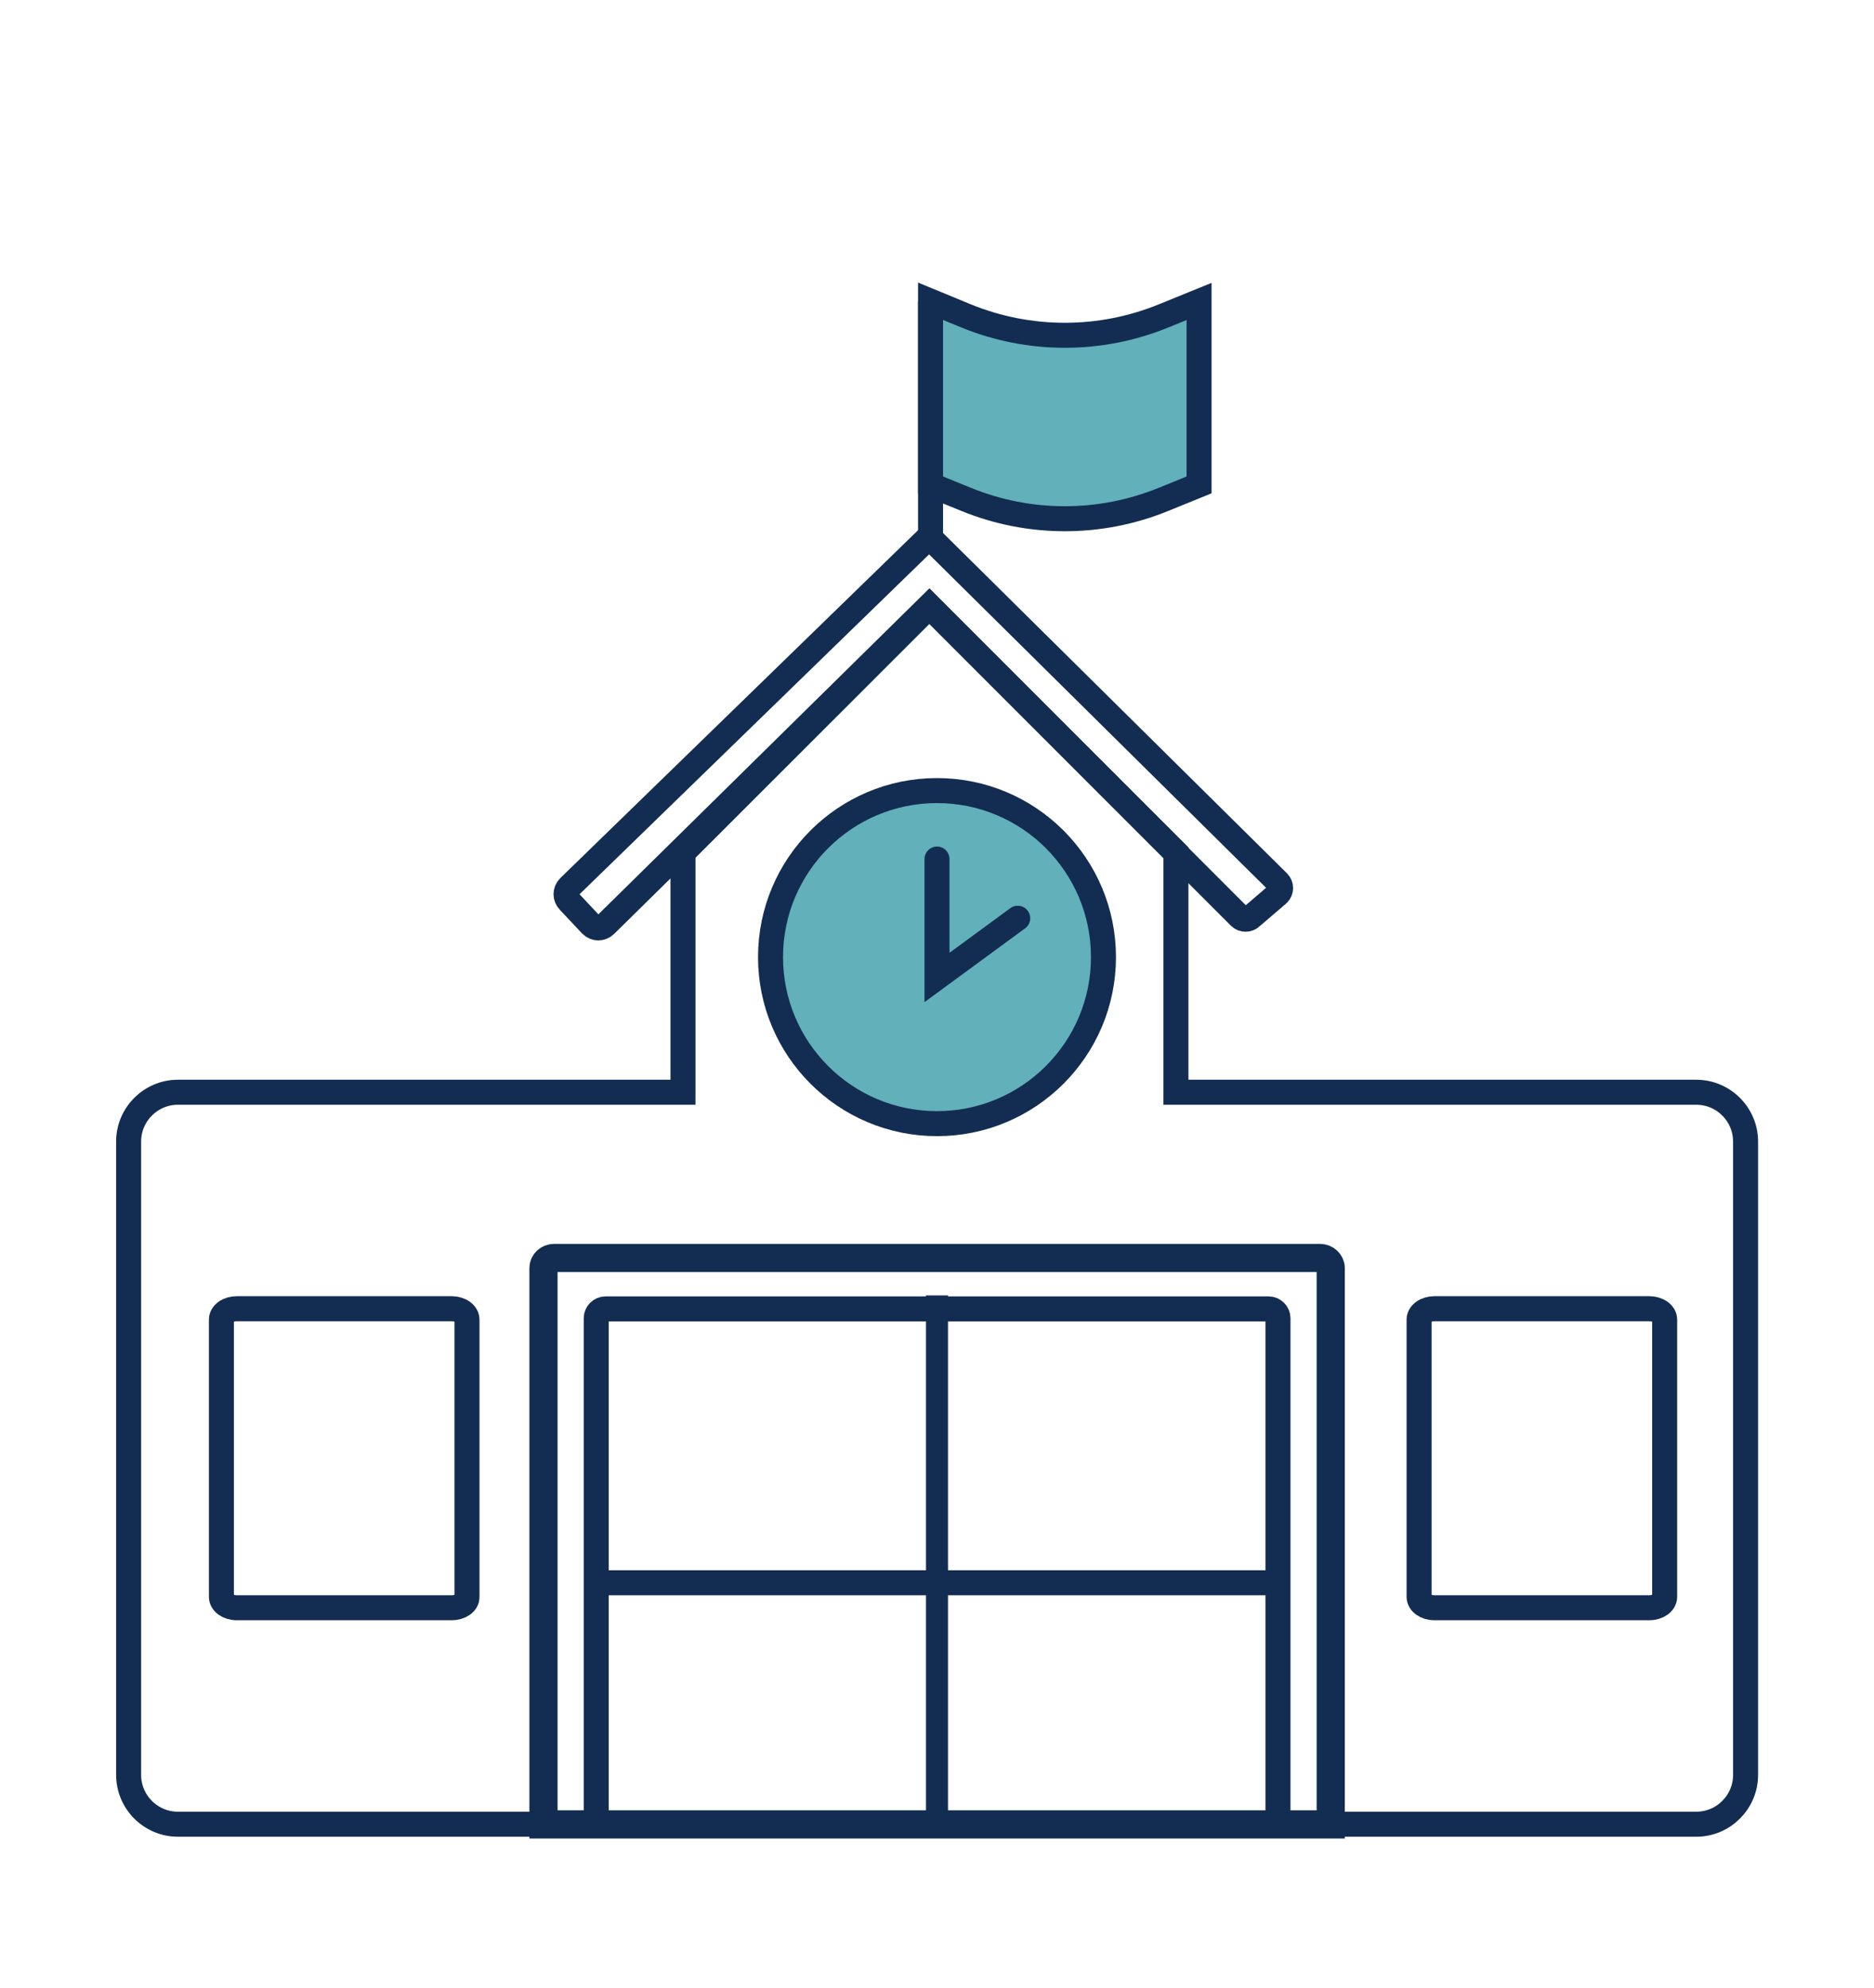
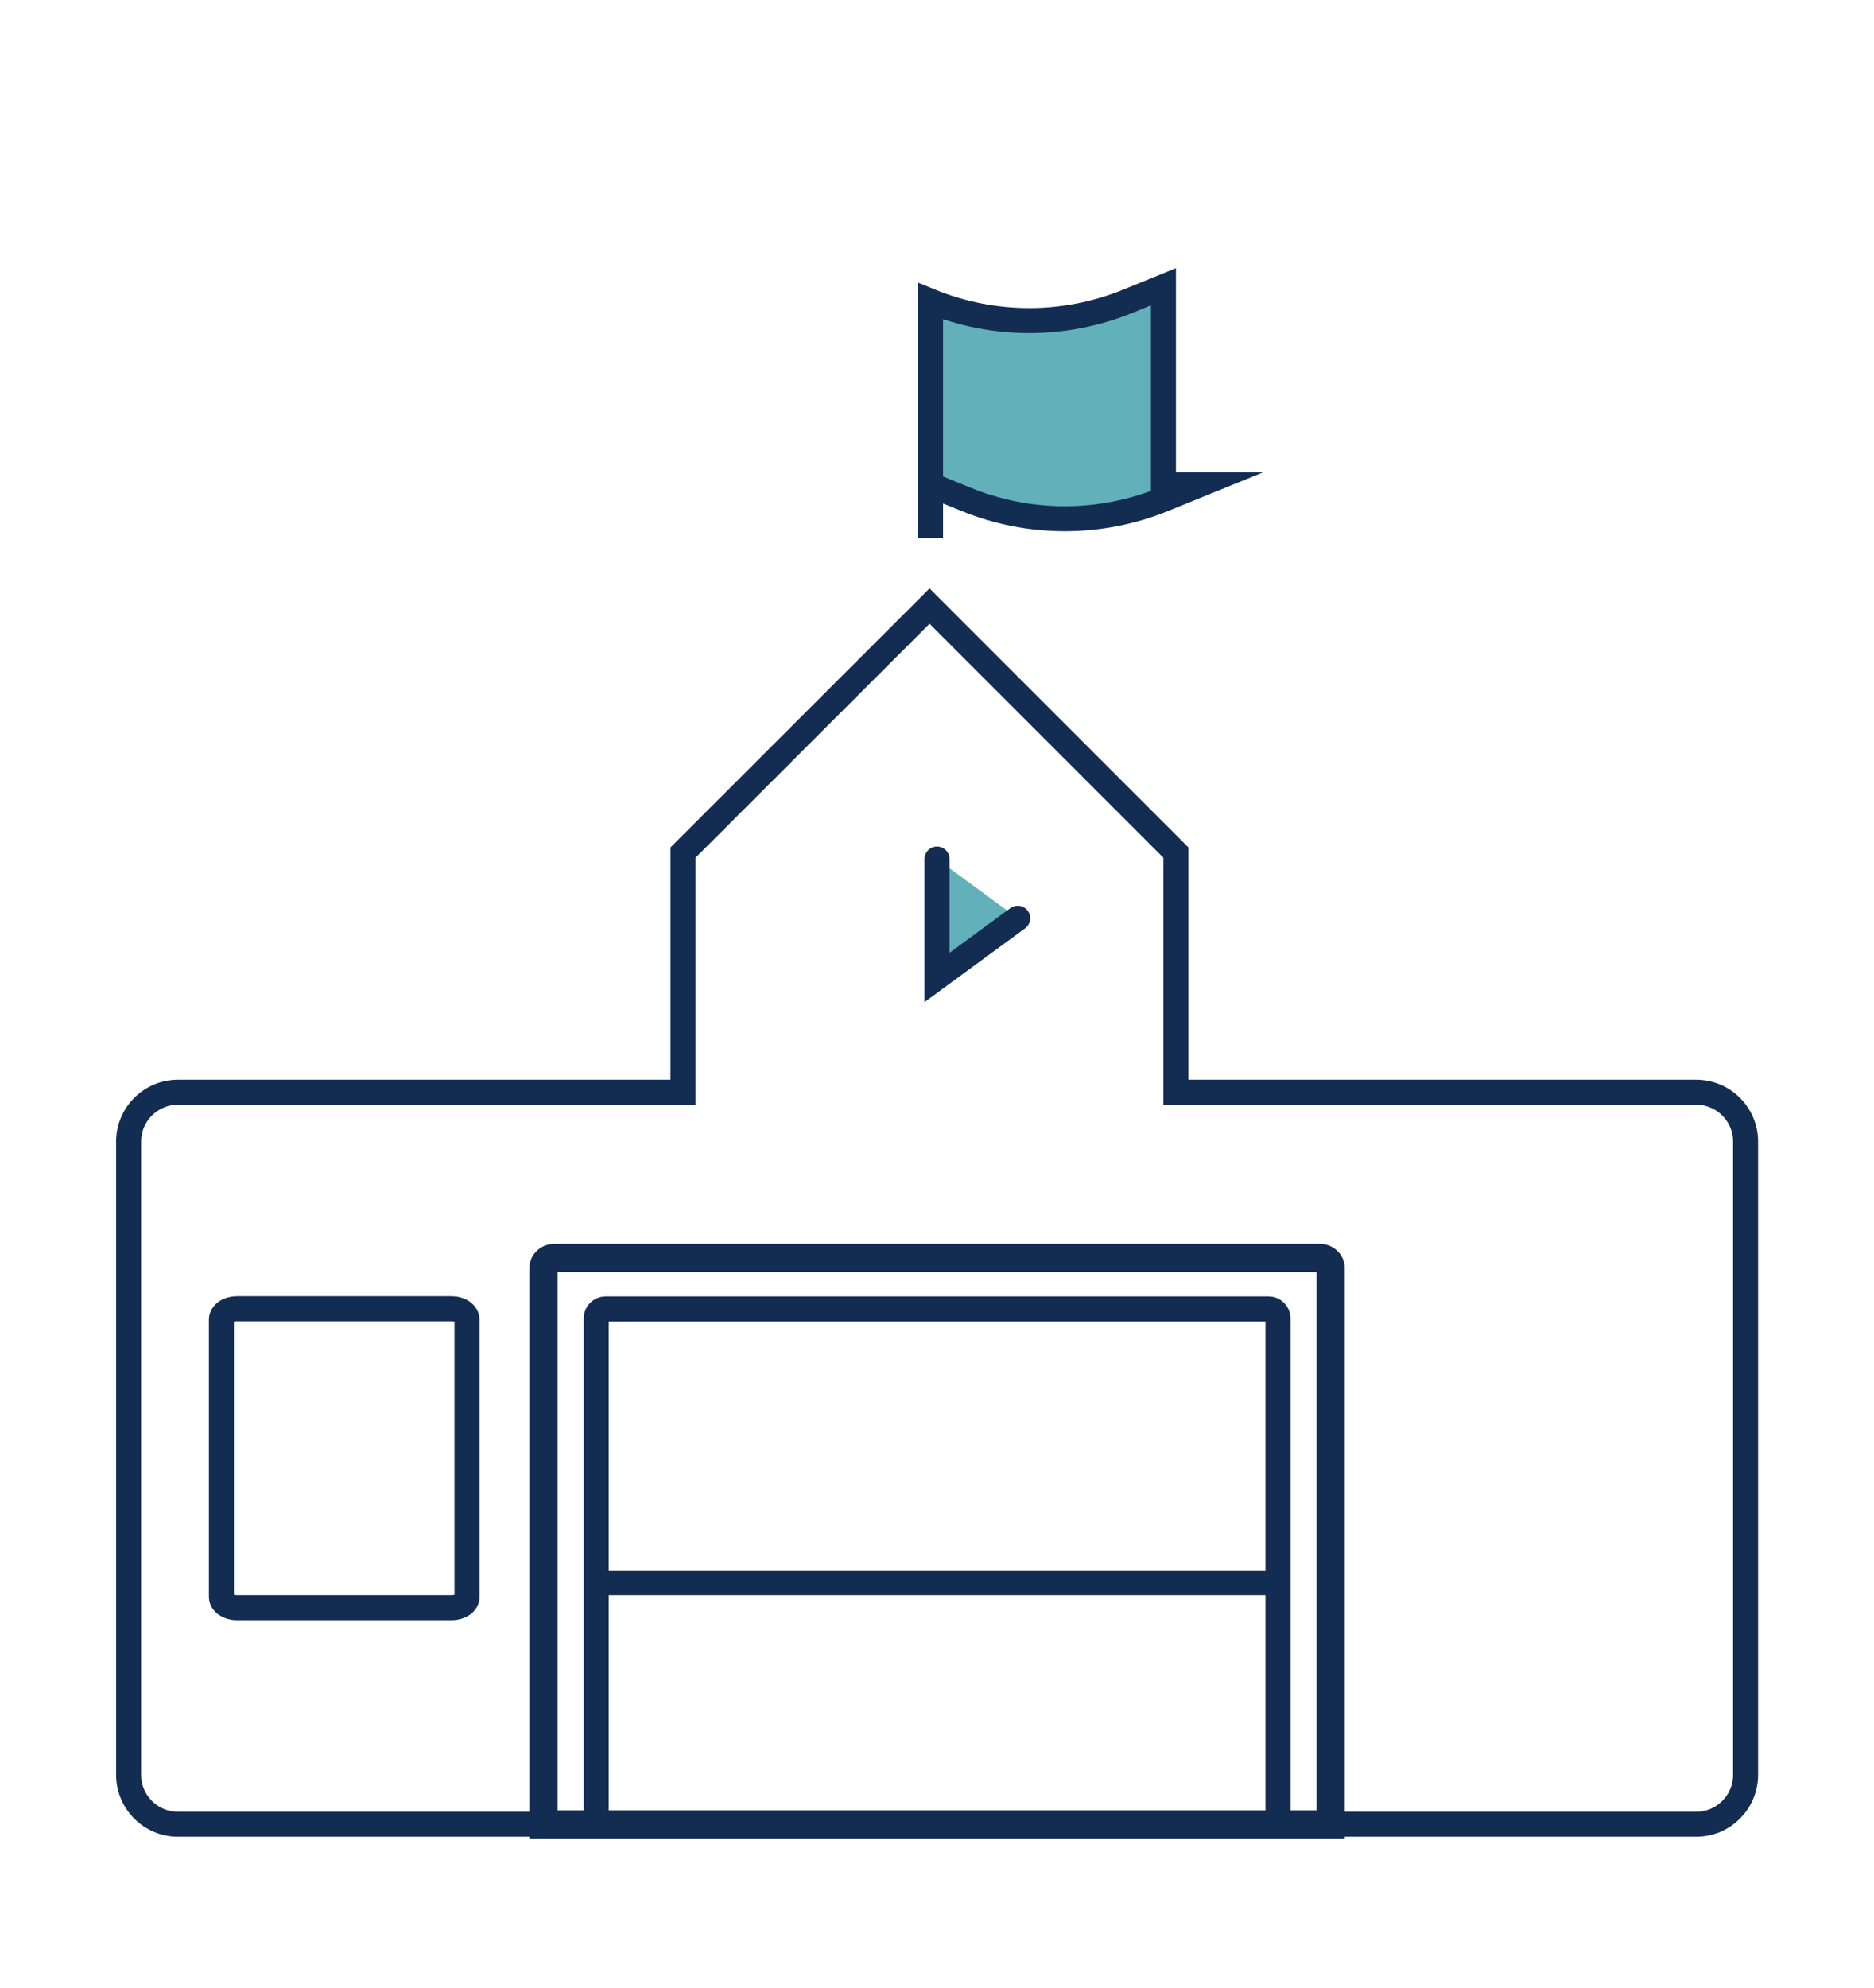
<svg xmlns="http://www.w3.org/2000/svg" version="1.1" id="Layer_1" x="0px" y="0px" viewBox="0 0 93.1 98.71" style="enable-background:new 0 0 93.1 98.71;" xml:space="preserve">
  <style type="text/css">
	.st0{fill:none;stroke:#132D52;stroke-width:1.153;stroke-miterlimit:10;}
	.st1{fill:#61B0BA;stroke:#132D52;stroke-width:1.153;stroke-miterlimit:10;}
	.st2{fill:none;stroke:#132D52;stroke-width:1.215;stroke-miterlimit:10;}
	.st3{fill:#61B0BA;stroke:#132D52;stroke-width:1.215;stroke-miterlimit:10;}
	.st4{fill:none;stroke:#132D52;stroke-width:1.242;stroke-miterlimit:10;}
	.st5{fill:#61B0BA;stroke:#132D52;stroke-width:1.242;stroke-miterlimit:10;}
	.st6{fill:none;stroke:#132D52;stroke-width:1.399;stroke-miterlimit:10;}
	.st7{fill:none;stroke:#132D52;stroke-width:1.094;stroke-miterlimit:10;}
	.st8{fill:#61B0BA;stroke:#132D52;stroke-width:1.242;stroke-linecap:round;stroke-miterlimit:10;}
	.st9{fill:#61B0BA;stroke:#132D52;stroke-width:1.024;stroke-miterlimit:10;}
	.st10{fill:none;stroke:#132D52;stroke-width:1.166;stroke-miterlimit:10;}
	.st11{fill:none;stroke:#132D52;stroke-width:1.024;stroke-miterlimit:10;}
	.st12{fill:none;stroke:#132D52;stroke-width:0.976;stroke-linecap:round;stroke-miterlimit:10;}
	.st13{fill:#61B0BA;stroke:#132D52;stroke-width:0.976;stroke-linecap:round;stroke-miterlimit:10;}
	.st14{fill:#61B0BA;stroke:#132D52;stroke-width:1.071;stroke-linecap:round;stroke-miterlimit:10;}
	.st15{fill:none;stroke:#132D52;stroke-width:1.071;stroke-linecap:round;stroke-miterlimit:10;}
	.st16{fill:none;stroke:#132D52;stroke-width:1.064;stroke-linecap:round;stroke-miterlimit:10;}
	.st17{fill:none;stroke:#132D52;stroke-width:1.154;stroke-linecap:round;stroke-miterlimit:10;}
	.st18{fill:none;stroke:#132D52;stroke-width:1.064;stroke-linecap:round;stroke-miterlimit:10;}
	.st19{fill:#61B0BA;stroke:#132D52;stroke-width:1.064;stroke-linecap:round;stroke-miterlimit:10;}
	.st20{fill:#61B0BA;stroke:#132D52;stroke-width:1.176;stroke-linecap:round;stroke-miterlimit:10;}
	.st21{fill:none;stroke:#132D52;stroke-width:1.176;stroke-linecap:round;stroke-miterlimit:10;}
	.st22{fill:none;stroke:#132D52;stroke-width:1.07;stroke-linecap:round;stroke-miterlimit:10;}
	.st23{fill:none;stroke:#132D52;stroke-width:1.099;stroke-linecap:round;stroke-miterlimit:10;}
	.st24{fill:#61B0BA;stroke:#132D52;stroke-width:1.099;stroke-linecap:round;stroke-miterlimit:10;}
	.st25{fill:none;stroke:#132D52;stroke-width:1.072;stroke-linecap:round;stroke-miterlimit:10;}
</style>
  <g>
-     <path class="st4" d="M46.16,30.1l15.43,15.43c0.16,0.16,0.42,0.16,0.58,0l1.33-1.14c0.16-0.16,0.16-0.42,0-0.58L46.16,26.66   L28.27,44.05c-0.2,0.2-0.2,0.51,0,0.71l1.1,1.17c0.2,0.2,0.51,0.2,0.71,0L46.16,30.1z" />
    <g>
      <path class="st4" d="M22.44,79.84H11.76c-0.42,0-0.76-0.24-0.76-0.54v-10.9v-2.87c0-0.3,0.34-0.54,0.76-0.54h10.68    c0.42,0,0.76,0.24,0.76,0.54v13.77C23.21,79.6,22.87,79.84,22.44,79.84z" />
    </g>
    <g>
-       <path class="st4" d="M81.94,79.84H71.26c-0.42,0-0.76-0.24-0.76-0.54v-10.9v-2.87c0-0.3,0.34-0.54,0.76-0.54h10.68    c0.42,0,0.76,0.24,0.76,0.54v13.77C82.7,79.6,82.36,79.84,81.94,79.84z" />
-     </g>
+       </g>
    <path class="st4" d="M84.27,54.24H58.42v-11.9L46.18,30.1L33.93,42.34v11.9H8.84c-1.35,0-2.45,1.1-2.45,2.45v31.45   c0,1.35,1.1,2.45,2.45,2.45h75.43c1.35,0,2.45-1.1,2.45-2.45V56.69C86.72,55.34,85.62,54.24,84.27,54.24z" />
    <line class="st4" x1="46.23" y1="14.97" x2="46.23" y2="26.71" />
-     <path class="st5" d="M59.57,24.08l-1.77,0.72c-3.14,1.28-6.66,1.28-9.8,0l-1.77-0.72v-9.12L48,15.69c3.14,1.28,6.66,1.28,9.8,0   l1.77-0.72V24.08z" />
-     <circle class="st5" cx="46.55" cy="47.53" r="8.27" />
+     <path class="st5" d="M59.57,24.08l-1.77,0.72c-3.14,1.28-6.66,1.28-9.8,0l-1.77-0.72v-9.12c3.14,1.28,6.66,1.28,9.8,0   l1.77-0.72V24.08z" />
    <path class="st4" d="M63.48,90.6H29.62V65.46c0-0.25,0.21-0.46,0.46-0.46h32.95c0.25,0,0.46,0.21,0.46,0.46V90.6z" />
    <path class="st6" d="M66.1,90.6H27V62.97c0-0.28,0.24-0.5,0.53-0.5h38.05c0.29,0,0.53,0.23,0.53,0.5V90.6z" />
    <line class="st4" x1="29.62" y1="78.6" x2="63.48" y2="78.6" />
-     <line class="st7" x1="46.55" y1="64.33" x2="46.55" y2="90.6" />
    <polyline class="st8" points="46.55,42.66 46.55,48.54 50.56,45.6  " />
  </g>
</svg>